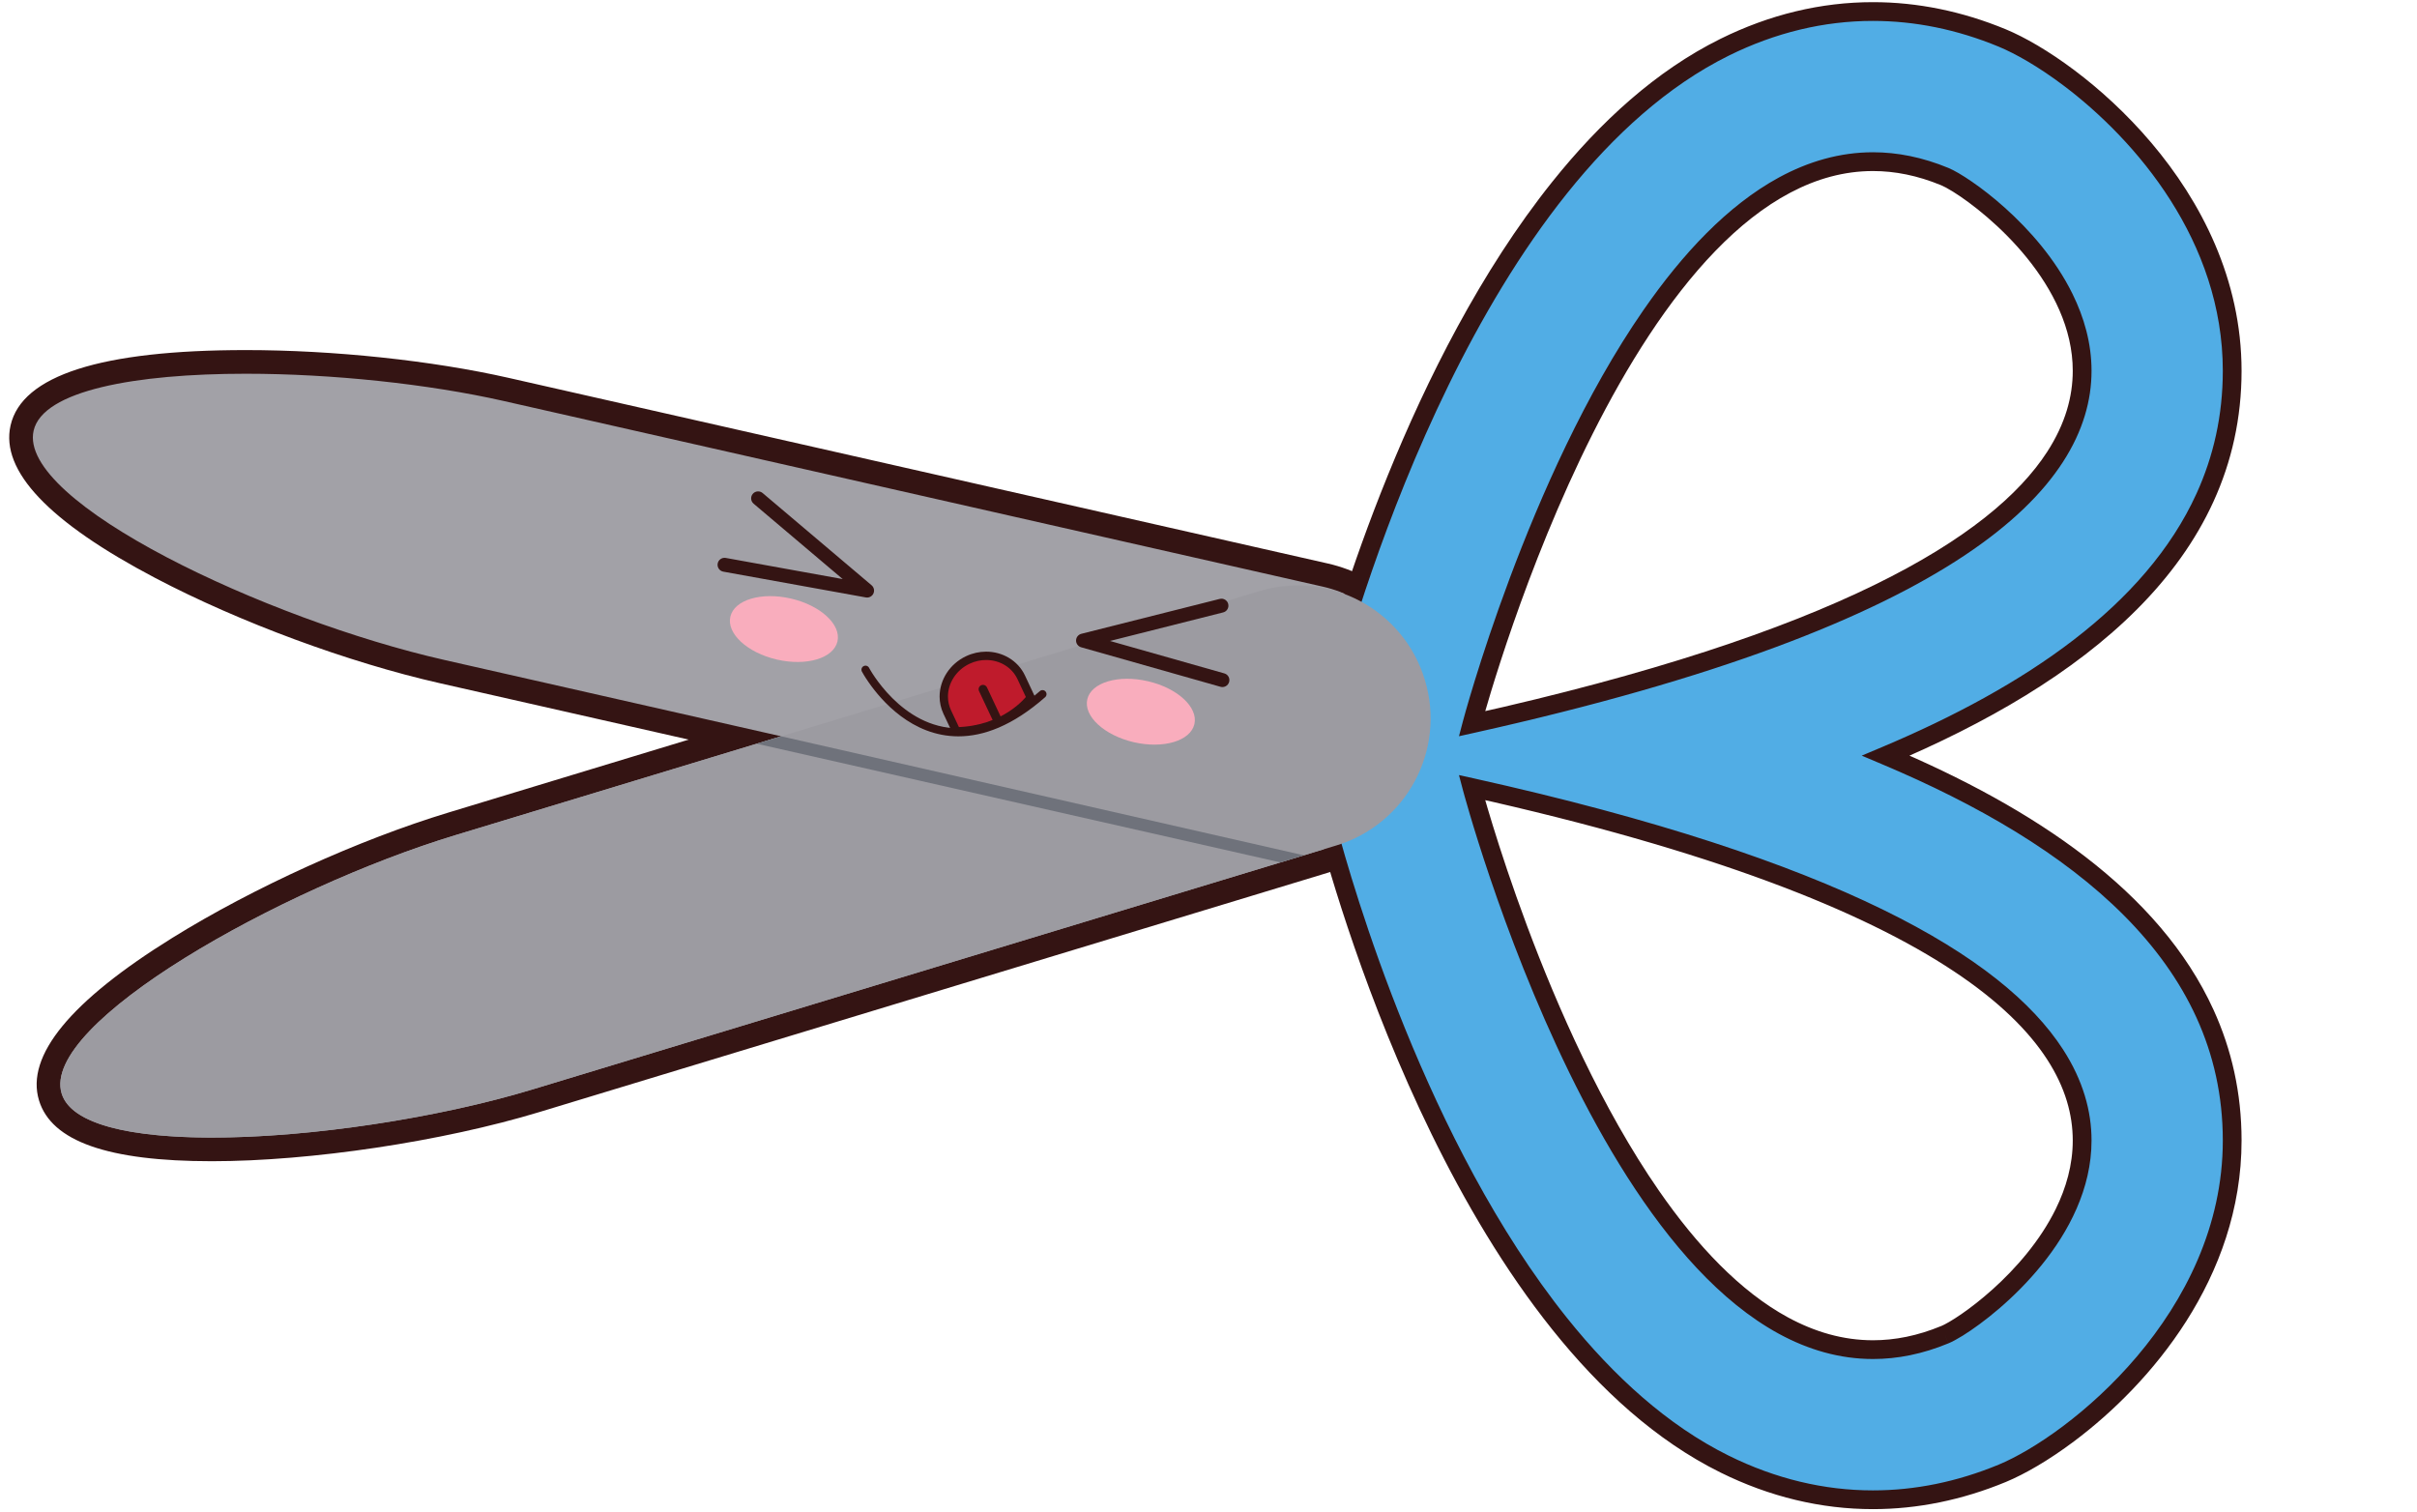
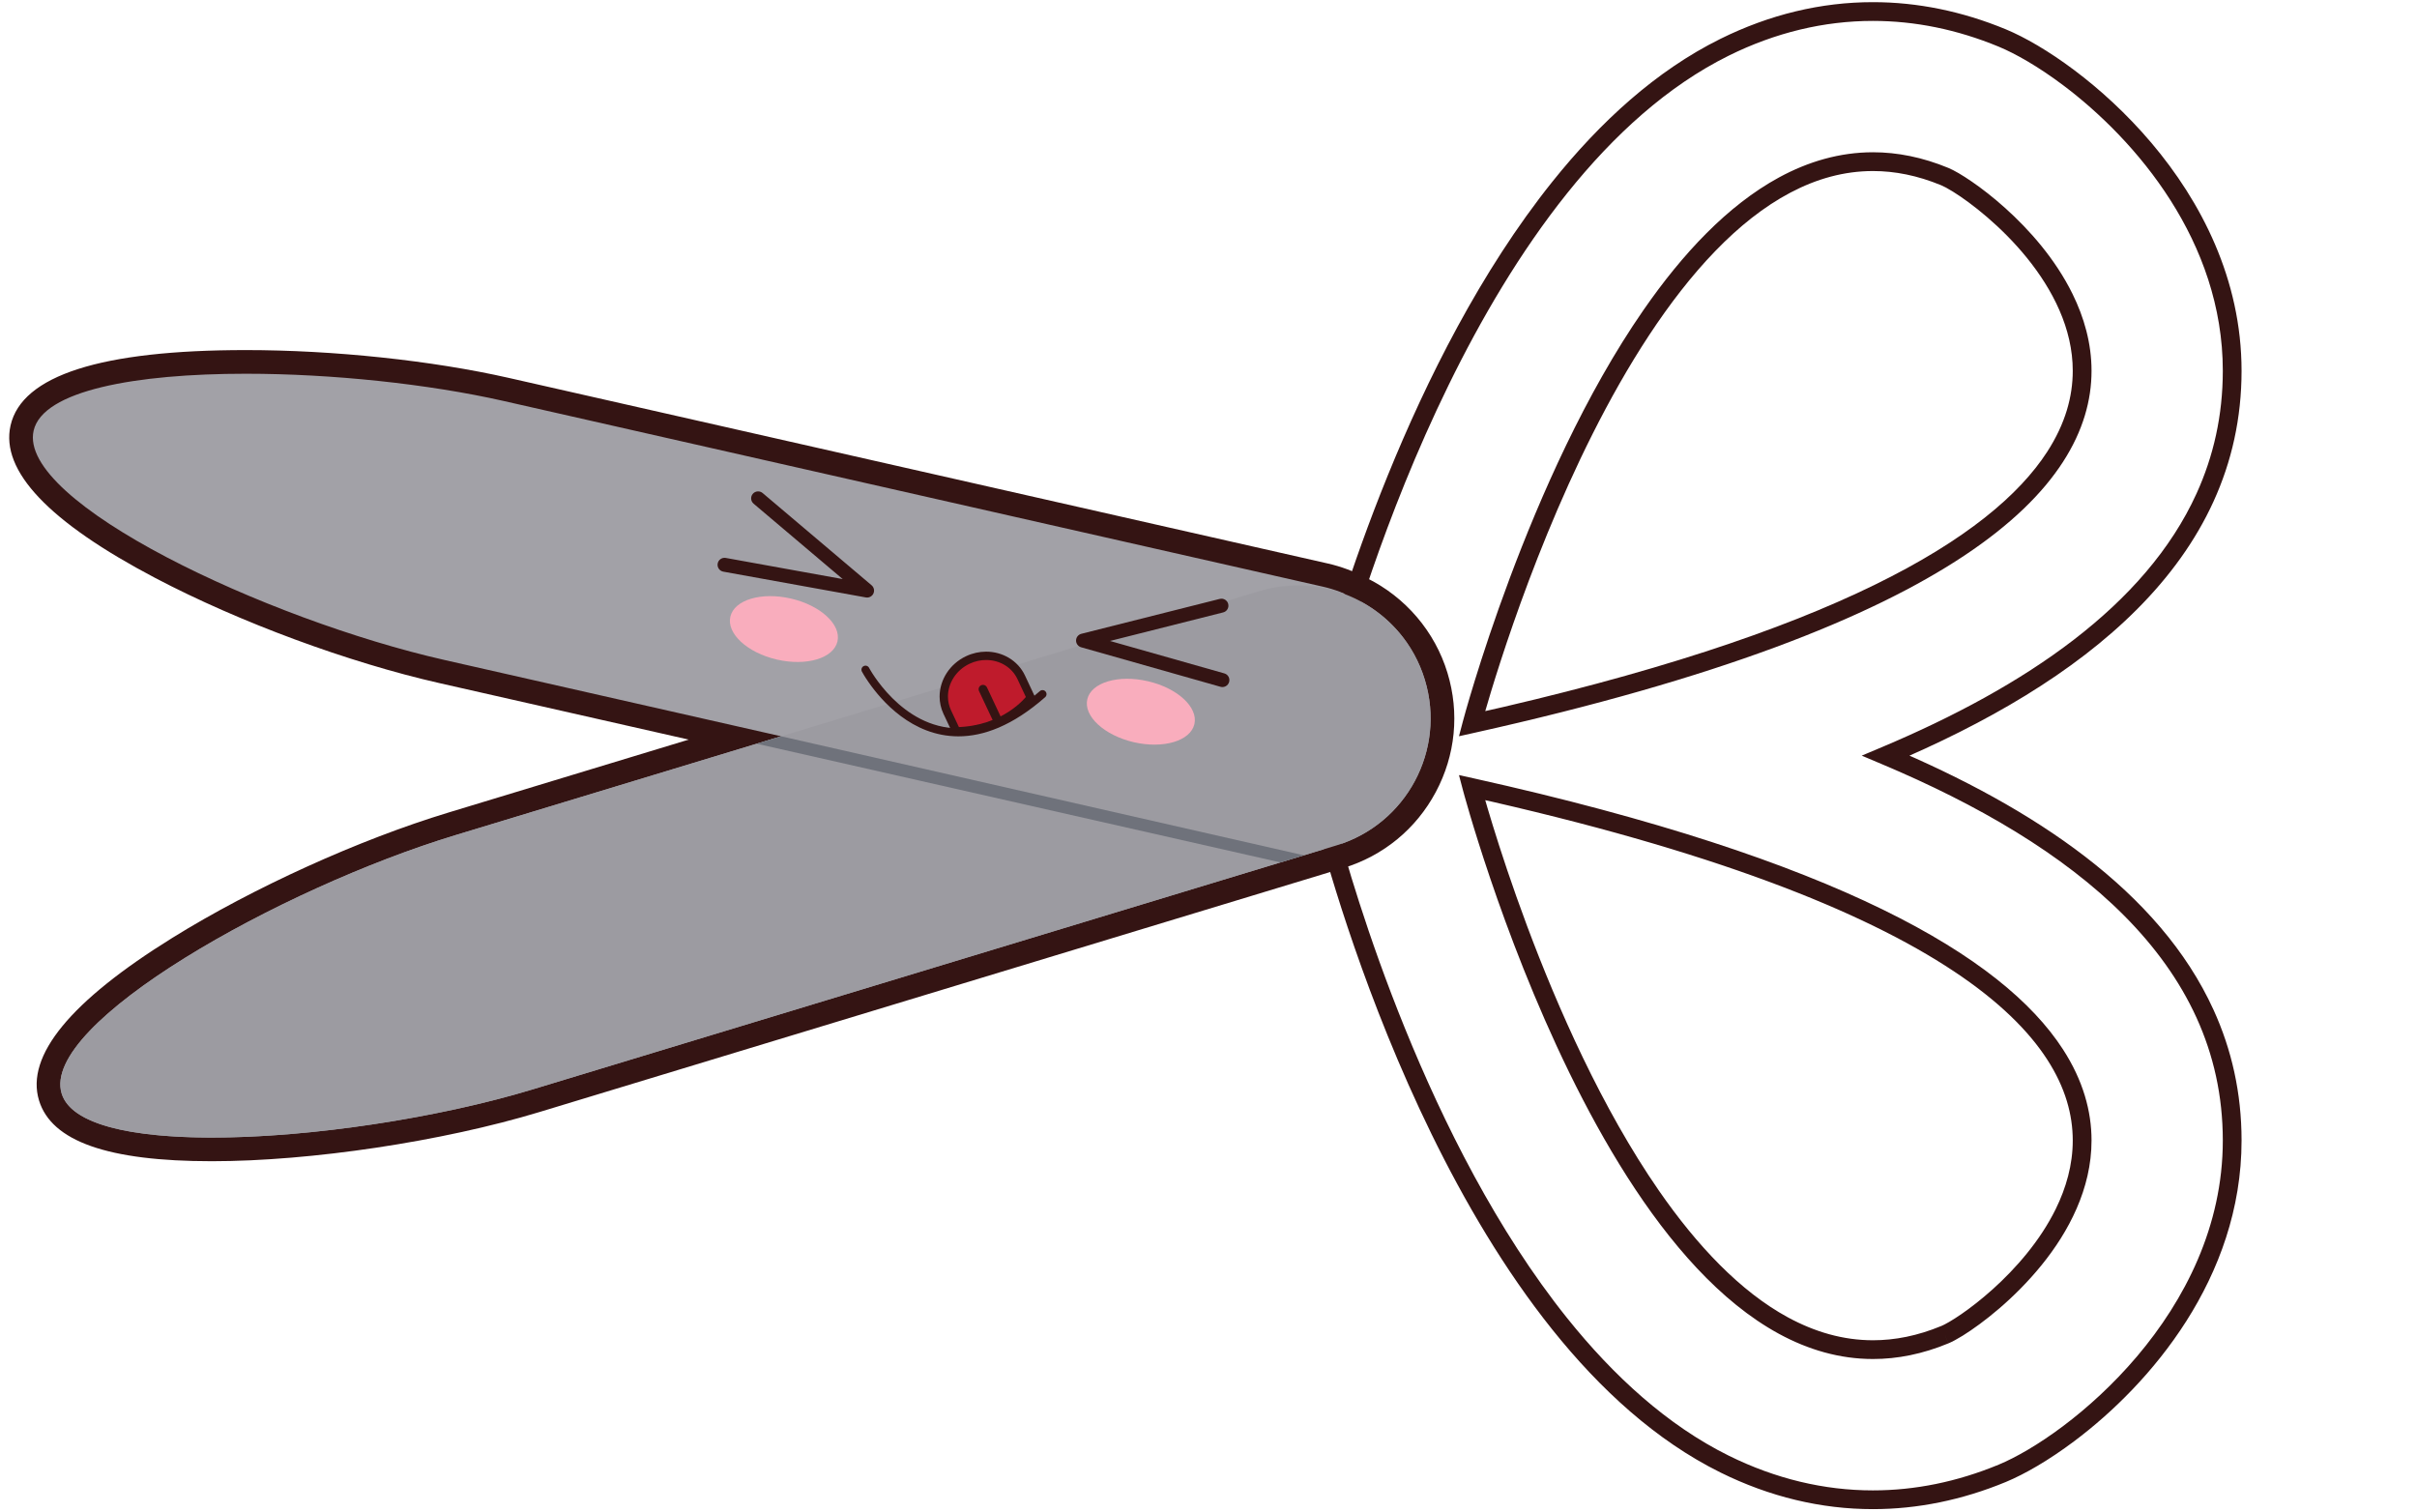
<svg xmlns="http://www.w3.org/2000/svg" height="225.9" preserveAspectRatio="xMidYMid meet" version="1.0" viewBox="43.4 99.7 361.1 225.9" width="361.1" zoomAndPan="magnify">
  <g>
    <g id="change1_1">
      <path d="M 75.055 271.43 C 60.617 271.43 52.496 268.789 50.918 263.59 C 46.855 250.207 88.426 229.613 110.922 222.785 L 153.199 209.953 L 109.477 200.047 C 86.547 194.852 43.609 177.297 46.699 163.652 C 48.648 155.059 68.484 153.773 80.133 153.773 C 93.121 153.773 107.66 155.312 119.031 157.887 L 241.414 185.625 C 243.238 186.035 245.039 186.711 246.77 187.629 C 252.129 190.23 256.227 195.023 257.965 200.75 C 259.641 206.273 259.066 212.117 256.348 217.211 C 253.625 222.305 249.082 226.031 243.555 227.711 L 123.477 264.156 C 109.145 268.508 89.684 271.43 75.055 271.43" fill="#a2a1a7" />
    </g>
    <g id="change2_1">
      <path d="M 80.133 152.004 C 58.496 152.004 46.668 155.793 44.977 163.266 C 43.441 170.047 50.719 177.715 66.602 186.059 C 79.168 192.66 95.445 198.68 109.086 201.77 L 146.297 210.203 L 110.406 221.098 C 97.023 225.156 81.219 232.332 69.16 239.816 C 53.914 249.277 47.207 257.449 49.227 264.105 C 51.086 270.223 59.531 273.195 75.051 273.195 C 89.844 273.195 109.508 270.242 123.988 265.848 L 244.066 229.398 C 250.047 227.59 254.961 223.555 257.902 218.047 C 260.852 212.535 261.473 206.211 259.652 200.234 C 257.781 194.062 253.371 188.891 247.543 186.039 C 245.691 185.062 243.762 184.344 241.809 183.898 L 119.422 156.164 C 107.934 153.559 93.242 152.004 80.133 152.004 M 80.133 155.539 C 92.969 155.539 107.371 157.059 118.641 159.609 L 241.023 187.348 C 242.785 187.746 244.422 188.387 245.941 189.191 C 250.738 191.523 254.602 195.754 256.27 201.266 C 259.461 211.746 253.535 222.836 243.039 226.02 L 122.965 262.465 C 108.973 266.711 89.855 269.66 75.051 269.66 C 63.148 269.66 54.027 267.754 52.609 263.074 C 49.426 252.586 85.289 232.414 111.434 224.48 L 160.102 209.707 L 109.863 198.32 C 83.227 192.285 46.004 174.738 48.422 164.047 C 49.785 158.035 63.664 155.539 80.133 155.539" fill="#341413" />
    </g>
    <g id="change3_1">
-       <path d="M 333.961 126.09 C 341.492 129.207 404.582 176.438 263.312 207.832 C 263.312 207.832 289.742 107.793 333.961 126.09 Z M 333.961 299.113 C 289.742 317.406 263.312 217.367 263.312 217.367 C 404.582 248.766 341.492 295.992 333.961 299.113 Z M 301.039 106.77 C 263.574 125.328 244.984 189.441 241.641 202.105 C 240.719 205.598 240.703 209.184 241.445 212.602 C 240.703 216.016 240.719 219.605 241.641 223.098 C 244.984 235.762 263.574 299.871 301.039 318.438 C 314.395 325.051 328.738 325.531 342.531 319.824 C 353.289 315.371 376.883 296.668 376.891 270.102 L 376.891 270.09 C 376.891 242.496 353.77 224.672 325.145 212.602 C 353.77 200.527 376.891 182.699 376.891 155.105 C 376.891 128.535 353.297 109.828 342.531 105.375 C 328.738 99.672 314.395 100.148 301.039 106.77" fill="#51ade5" />
-     </g>
+       </g>
    <g id="change2_2">
      <path d="M 333.961 126.09 L 333.422 127.383 C 333.762 127.52 334.391 127.848 335.156 128.324 C 337.863 130 342.422 133.531 346.227 138.23 C 348.129 140.582 349.848 143.223 351.082 146.062 C 352.32 148.902 353.07 151.934 353.07 155.105 C 353.066 158.926 351.992 162.965 349.242 167.215 C 345.121 173.582 337.152 180.406 323.387 187.121 C 309.633 193.84 290.113 200.441 263.008 206.465 L 263.312 207.832 L 264.668 208.188 C 264.668 208.188 264.688 208.113 264.73 207.957 C 265.383 205.547 271.195 184.672 281.348 164.504 C 286.422 154.422 292.586 144.52 299.652 137.219 C 303.184 133.562 306.938 130.562 310.871 128.488 C 314.805 126.41 318.91 125.254 323.227 125.254 C 326.484 125.254 329.871 125.914 333.422 127.383 L 333.961 126.09 L 334.496 124.793 C 330.637 123.195 326.863 122.449 323.227 122.449 C 318.246 122.449 313.531 123.844 309.148 126.23 C 301.477 130.418 294.77 137.609 288.949 146.004 C 280.223 158.594 273.5 173.938 268.934 186.148 C 264.367 198.363 261.965 207.441 261.957 207.473 L 261.371 209.699 L 263.617 209.199 C 299.949 201.121 322.871 192.004 336.844 182.727 C 343.828 178.086 348.578 173.395 351.594 168.738 C 354.613 164.086 355.879 159.461 355.875 155.105 C 355.875 150.969 354.75 147.098 353.039 143.621 C 350.473 138.402 346.59 134.035 343 130.805 C 341.203 129.188 339.477 127.855 338.008 126.848 C 336.531 125.832 335.352 125.152 334.496 124.793 Z M 333.961 299.113 L 333.422 297.816 C 329.875 299.285 326.484 299.945 323.227 299.945 C 318.773 299.945 314.539 298.711 310.488 296.508 C 303.402 292.656 296.918 285.785 291.25 277.602 C 282.742 265.328 276.074 250.156 271.555 238.07 C 269.297 232.027 267.57 226.754 266.414 222.996 C 265.836 221.117 265.395 219.617 265.105 218.59 C 264.957 218.074 264.848 217.68 264.773 217.41 C 264.703 217.145 264.668 217.012 264.668 217.012 L 263.312 217.367 L 263.008 218.734 C 299.145 226.766 321.801 235.836 335.293 244.809 C 342.043 249.289 346.492 253.738 349.242 257.984 C 351.992 262.234 353.066 266.273 353.07 270.094 C 353.07 273.715 352.09 277.16 350.523 280.344 C 348.184 285.109 344.531 289.25 341.125 292.312 C 339.422 293.844 337.785 295.105 336.418 296.047 C 335.062 296.984 333.941 297.609 333.422 297.82 L 333.961 299.113 L 334.496 300.406 C 335.074 300.164 335.773 299.785 336.633 299.258 C 339.605 297.406 344.336 293.742 348.402 288.73 C 350.434 286.227 352.293 283.383 353.652 280.254 C 355.016 277.129 355.875 273.711 355.875 270.094 C 355.879 265.738 354.613 261.113 351.594 256.461 C 347.062 249.477 338.656 242.414 324.617 235.559 C 310.574 228.707 290.863 222.059 263.617 216 L 261.371 215.504 L 261.957 217.727 C 261.973 217.777 267.531 238.828 277.863 259.973 C 283.035 270.547 289.391 281.148 296.926 289.184 C 300.695 293.199 304.766 296.578 309.148 298.969 C 313.531 301.355 318.246 302.75 323.227 302.746 C 326.867 302.75 330.637 302.004 334.492 300.406 Z M 301.039 106.77 L 300.418 105.512 C 290.805 110.277 282.48 117.91 275.328 126.84 C 264.605 140.23 256.496 156.559 250.73 170.742 C 244.965 184.922 241.551 196.957 240.285 201.746 C 239.762 203.723 239.516 205.723 239.516 207.707 C 239.516 209.461 239.707 211.199 240.078 212.898 L 241.445 212.602 L 240.078 212.301 C 239.707 213.996 239.516 215.738 239.516 217.492 C 239.516 219.477 239.762 221.477 240.285 223.453 C 241.973 229.84 247.477 249.105 257.285 269.168 C 262.195 279.199 268.18 289.434 275.328 298.363 C 282.48 307.289 290.805 314.926 300.418 319.691 C 307.781 323.34 315.473 325.18 323.215 325.176 C 329.859 325.176 336.535 323.82 343.066 321.121 C 345.906 319.941 349.473 317.887 353.277 315.035 C 358.984 310.754 365.207 304.676 370.035 297.086 C 374.859 289.5 378.289 280.379 378.289 270.102 L 378.289 270.09 C 378.289 262.992 376.801 256.496 374.105 250.582 C 370.059 241.707 363.336 234.164 354.949 227.707 C 346.562 221.25 336.5 215.867 325.691 211.309 L 325.145 212.602 L 325.691 213.891 C 340.102 207.809 353.188 200.27 362.742 190.66 C 367.52 185.855 371.41 180.531 374.105 174.613 C 376.801 168.699 378.289 162.199 378.289 155.105 C 378.285 141.391 372.203 129.766 364.816 121.043 C 361.117 116.676 357.086 113.023 353.281 110.168 C 349.473 107.312 345.906 105.258 343.066 104.078 C 336.535 101.379 329.859 100.02 323.211 100.023 C 315.473 100.02 307.781 101.863 300.418 105.512 L 301.039 106.77 L 301.66 108.023 C 308.668 104.551 315.918 102.824 323.211 102.824 C 329.477 102.824 335.781 104.098 341.996 106.668 C 344.539 107.719 347.957 109.672 351.602 112.41 C 357.07 116.512 363.07 122.383 367.672 129.621 C 372.277 136.867 375.488 145.457 375.488 155.105 C 375.484 161.809 374.09 167.887 371.555 173.453 C 367.754 181.801 361.367 189.012 353.242 195.27 C 345.117 201.527 335.258 206.816 324.602 211.309 L 321.543 212.598 L 324.602 213.891 C 338.812 219.879 351.598 227.289 360.758 236.512 C 365.34 241.121 369.02 246.18 371.555 251.742 C 374.09 257.309 375.484 263.387 375.488 270.09 L 375.488 270.102 C 375.488 282.957 369.773 293.965 362.672 302.352 C 359.129 306.535 355.242 310.059 351.598 312.793 C 347.953 315.527 344.539 317.48 341.996 318.531 C 335.781 321.102 329.477 322.375 323.215 322.375 C 315.918 322.375 308.668 320.648 301.66 317.18 C 292.543 312.664 284.492 305.324 277.516 296.613 C 267.051 283.551 259.023 267.43 253.324 253.402 C 247.621 239.379 244.238 227.445 242.992 222.738 C 242.535 221.004 242.316 219.242 242.316 217.492 C 242.316 215.945 242.488 214.402 242.816 212.898 L 242.883 212.598 L 242.816 212.301 C 242.484 210.793 242.316 209.254 242.316 207.707 C 242.316 205.957 242.535 204.195 242.992 202.465 C 244.652 196.188 250.117 177.062 259.805 157.266 C 264.645 147.363 270.543 137.297 277.516 128.59 C 284.492 119.879 292.543 112.539 301.66 108.023 L 301.039 106.77" fill="#341413" />
    </g>
    <g id="change4_1">
      <path d="M 111.434 224.48 C 85.289 232.414 49.426 252.586 52.609 263.074 C 55.793 273.566 97.719 270.129 122.965 262.465 L 243.039 226.02 C 253.535 222.836 259.461 211.746 256.27 201.266 C 253.09 190.77 242.008 184.852 231.516 188.031 L 111.434 224.48" fill="#9c9ba1" />
    </g>
    <g id="change5_1">
      <path d="M 159.336 209.941 L 160.102 209.707 L 159.336 209.941" fill="#737680" />
    </g>
    <g id="change6_1">
      <path d="M 235.285 228.371 L 238.188 227.488 C 238.781 227.625 239.098 227.699 239.094 227.699 C 239.094 227.699 238.805 227.633 238.199 227.496 L 235.285 228.371" fill="#261212" />
    </g>
    <g id="change7_1">
      <path d="M 234.695 228.551 L 156.449 210.816 L 159.336 209.941 L 160.102 209.707 C 160.418 209.777 229.453 225.492 238.188 227.488 L 235.285 228.371 L 234.695 228.551" fill="#6f727b" />
    </g>
    <g id="change2_3">
      <path d="M 225.633 189.18 L 204.953 194.395 C 204.492 194.512 204.172 194.918 204.164 195.391 C 204.16 195.863 204.469 196.277 204.922 196.406 L 225.746 202.312 C 226.297 202.469 226.875 202.148 227.031 201.594 C 227.188 201.039 226.867 200.465 226.312 200.309 L 209.234 195.465 L 226.141 191.199 C 226.699 191.062 227.035 190.496 226.895 189.938 C 226.758 189.379 226.191 189.039 225.633 189.184" fill="#341413" />
    </g>
    <g id="change2_4">
      <path d="M 155.988 174.953 L 169.301 186.219 L 151.832 183.059 C 151.266 182.957 150.723 183.332 150.621 183.898 C 150.52 184.465 150.895 185.008 151.461 185.109 L 172.758 188.961 C 173.219 189.047 173.684 188.809 173.883 188.383 C 174.086 187.953 173.973 187.445 173.613 187.141 L 157.336 173.363 C 156.895 172.992 156.238 173.047 155.867 173.484 C 155.496 173.926 155.551 174.582 155.988 174.953" fill="#341413" />
    </g>
    <g id="change8_1">
      <path d="M 168.516 195.535 C 167.934 198.055 163.879 199.266 159.461 198.242 C 155.039 197.219 151.93 194.348 152.516 191.832 C 153.098 189.316 157.152 188.105 161.57 189.129 C 165.988 190.148 169.102 193.02 168.516 195.535" fill="#f9adbd" />
    </g>
    <g id="change8_2">
      <path d="M 221.844 207.887 C 221.258 210.402 217.211 211.613 212.789 210.594 C 208.371 209.566 205.258 206.695 205.84 204.18 C 206.422 201.664 210.477 200.453 214.895 201.48 C 219.316 202.5 222.422 205.367 221.844 207.887" fill="#f9adbd" />
    </g>
    <g id="change2_5">
      <path d="M 173.258 199.516 L 173.238 199.477 L 173.223 199.453 L 173.203 199.422 L 173.168 199.371 L 173.098 199.301 L 172.996 199.23 C 172.945 199.203 172.863 199.156 172.703 199.156 L 172.703 199.754 L 172.895 199.188 C 172.742 199.141 172.707 199.16 172.703 199.156 L 172.703 199.754 L 172.895 199.188 L 172.703 199.758 L 173.18 199.387 C 173.086 199.27 172.969 199.211 172.895 199.188 L 172.703 199.758 L 173.18 199.387 L 172.703 199.758 L 173.305 199.758 C 173.309 199.66 173.273 199.508 173.18 199.387 L 172.703 199.758 L 173.305 199.758 C 173.305 199.598 173.242 199.445 173.129 199.332 C 173.016 199.219 172.863 199.156 172.703 199.156 C 172.543 199.156 172.391 199.219 172.277 199.332 C 172.164 199.441 172.102 199.598 172.102 199.758 C 172.102 199.863 172.117 199.887 172.121 199.914 L 172.152 200.004 L 172.168 200.035 C 172.211 200.117 172.543 200.734 173.18 201.648 C 174.129 203.012 175.734 205.012 177.977 206.688 C 180.215 208.363 183.109 209.715 186.582 209.715 C 190.332 209.719 194.691 208.133 199.547 203.863 C 199.797 203.645 199.82 203.262 199.602 203.012 C 199.383 202.762 199.004 202.738 198.754 202.957 C 194.043 207.09 189.98 208.508 186.582 208.512 C 182.344 208.512 179.016 206.285 176.723 204.012 C 175.578 202.875 174.703 201.734 174.113 200.883 C 173.82 200.453 173.598 200.102 173.453 199.852 C 173.379 199.73 173.324 199.633 173.289 199.57 L 173.25 199.5 L 173.242 199.484 L 173.031 199.594 L 173.242 199.488 L 173.242 199.484 L 173.031 199.594 L 173.242 199.488 L 172.754 199.734 L 173.246 199.5 L 173.242 199.488 L 172.754 199.734 L 173.246 199.5 L 172.711 199.754 L 173.258 199.52 L 173.246 199.5 L 172.711 199.754 L 173.258 199.52 L 172.703 199.758 L 173.27 199.555 L 173.258 199.52 L 172.703 199.758 L 173.27 199.555 L 172.703 199.758 L 173.285 199.602 L 173.27 199.555 L 172.703 199.758 L 173.285 199.602 L 172.703 199.758 L 173.305 199.758 C 173.305 199.652 173.289 199.629 173.285 199.602 L 172.703 199.758 L 173.305 199.758 C 173.305 199.598 173.242 199.445 173.129 199.332 C 173.016 199.219 172.863 199.156 172.703 199.156 C 172.543 199.156 172.391 199.219 172.277 199.332 C 172.164 199.441 172.102 199.598 172.102 199.758 C 172.098 199.855 172.133 200.008 172.227 200.129 C 172.375 200.312 172.543 200.34 172.605 200.352 L 172.703 200.359 L 172.703 199.758 L 172.41 200.285 C 172.465 200.312 172.547 200.359 172.703 200.359 L 172.703 199.758 L 172.41 200.285 L 172.703 199.758 L 172.27 200.172 C 172.293 200.195 172.312 200.227 172.41 200.285 L 172.703 199.758 L 172.27 200.172 L 172.699 199.766 L 172.195 200.082 L 172.27 200.172 L 172.699 199.766 L 172.195 200.082 L 172.633 199.805 L 172.184 200.059 L 172.195 200.082 L 172.633 199.805 L 172.184 200.059 L 172.188 200.074 C 172.344 200.367 172.707 200.484 173.004 200.328 C 173.297 200.176 173.414 199.812 173.262 199.516" fill="#341413" />
    </g>
    <g id="change9_1">
      <path d="M 186.273 208.965 L 184.922 206.09 C 183.566 203.223 184.949 199.738 187.996 198.301 C 191.047 196.867 194.609 198.023 195.965 200.883 L 197.395 203.93 C 197.395 203.93 193.898 208.812 186.273 208.965" fill="#bf1b2c" />
    </g>
    <g id="change2_6">
      <path d="M 186.273 208.965 L 186.836 208.699 L 185.484 205.824 C 185.172 205.16 185.023 204.465 185.023 203.77 C 185.02 201.797 186.223 199.824 188.262 198.863 C 189.066 198.484 189.906 198.309 190.727 198.309 C 192.719 198.309 194.551 199.355 195.402 201.148 L 196.828 204.191 L 197.395 203.93 L 196.887 203.566 L 196.883 203.57 C 196.809 203.672 195.922 204.836 194.176 205.984 C 192.426 207.133 189.824 208.27 186.262 208.344 L 186.273 208.965 L 186.836 208.699 L 186.273 208.965 L 186.285 209.586 C 190.23 209.508 193.137 208.199 195.043 206.902 C 196.949 205.605 197.867 204.332 197.898 204.289 C 198.031 204.105 198.051 203.867 197.957 203.664 L 196.527 200.617 C 195.453 198.352 193.148 197.062 190.727 197.062 C 189.727 197.062 188.703 197.281 187.734 197.738 C 185.266 198.902 183.781 201.297 183.777 203.77 C 183.777 204.641 183.965 205.523 184.355 206.352 L 185.711 209.23 C 185.812 209.453 186.039 209.59 186.285 209.586 L 186.273 208.965" fill="#341413" />
    </g>
    <g id="change2_7">
      <path d="M 192.879 206.719 L 190.852 202.398 C 190.695 202.074 190.309 201.934 189.98 202.086 C 189.656 202.238 189.516 202.629 189.668 202.953 L 191.699 207.273 C 191.852 207.602 192.238 207.738 192.566 207.586 C 192.895 207.434 193.031 207.043 192.879 206.719" fill="#341413" />
    </g>
  </g>
</svg>